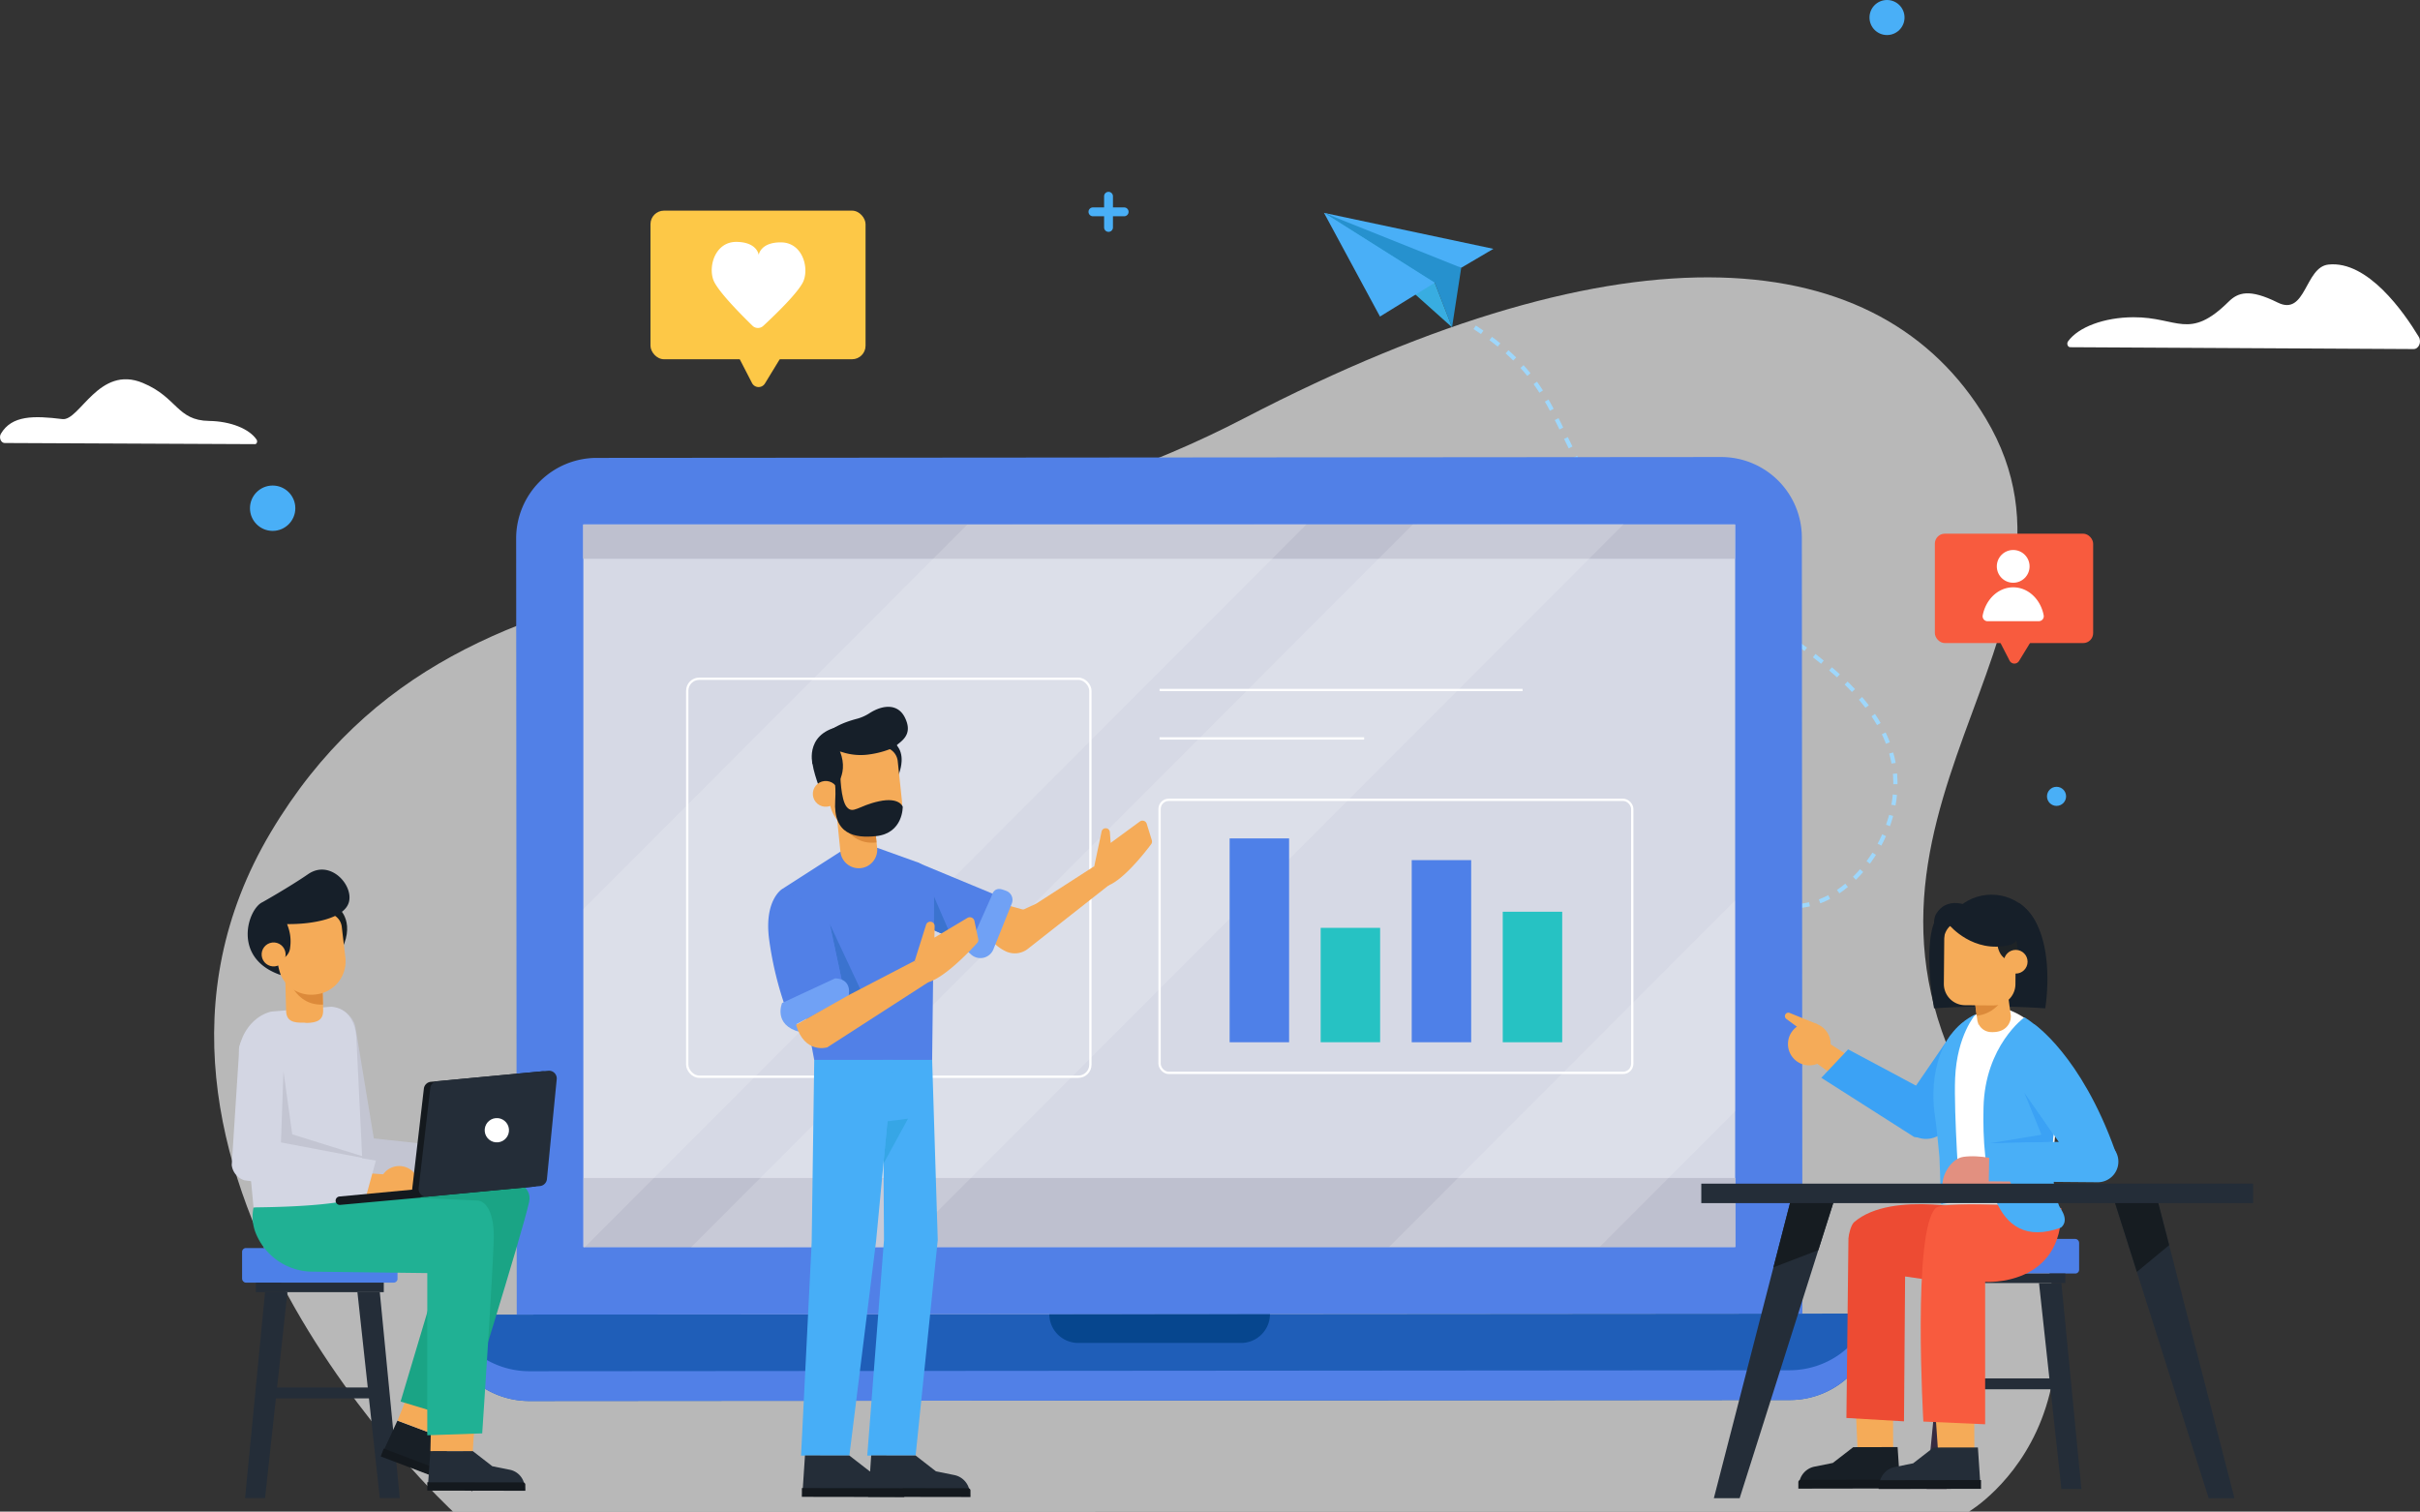
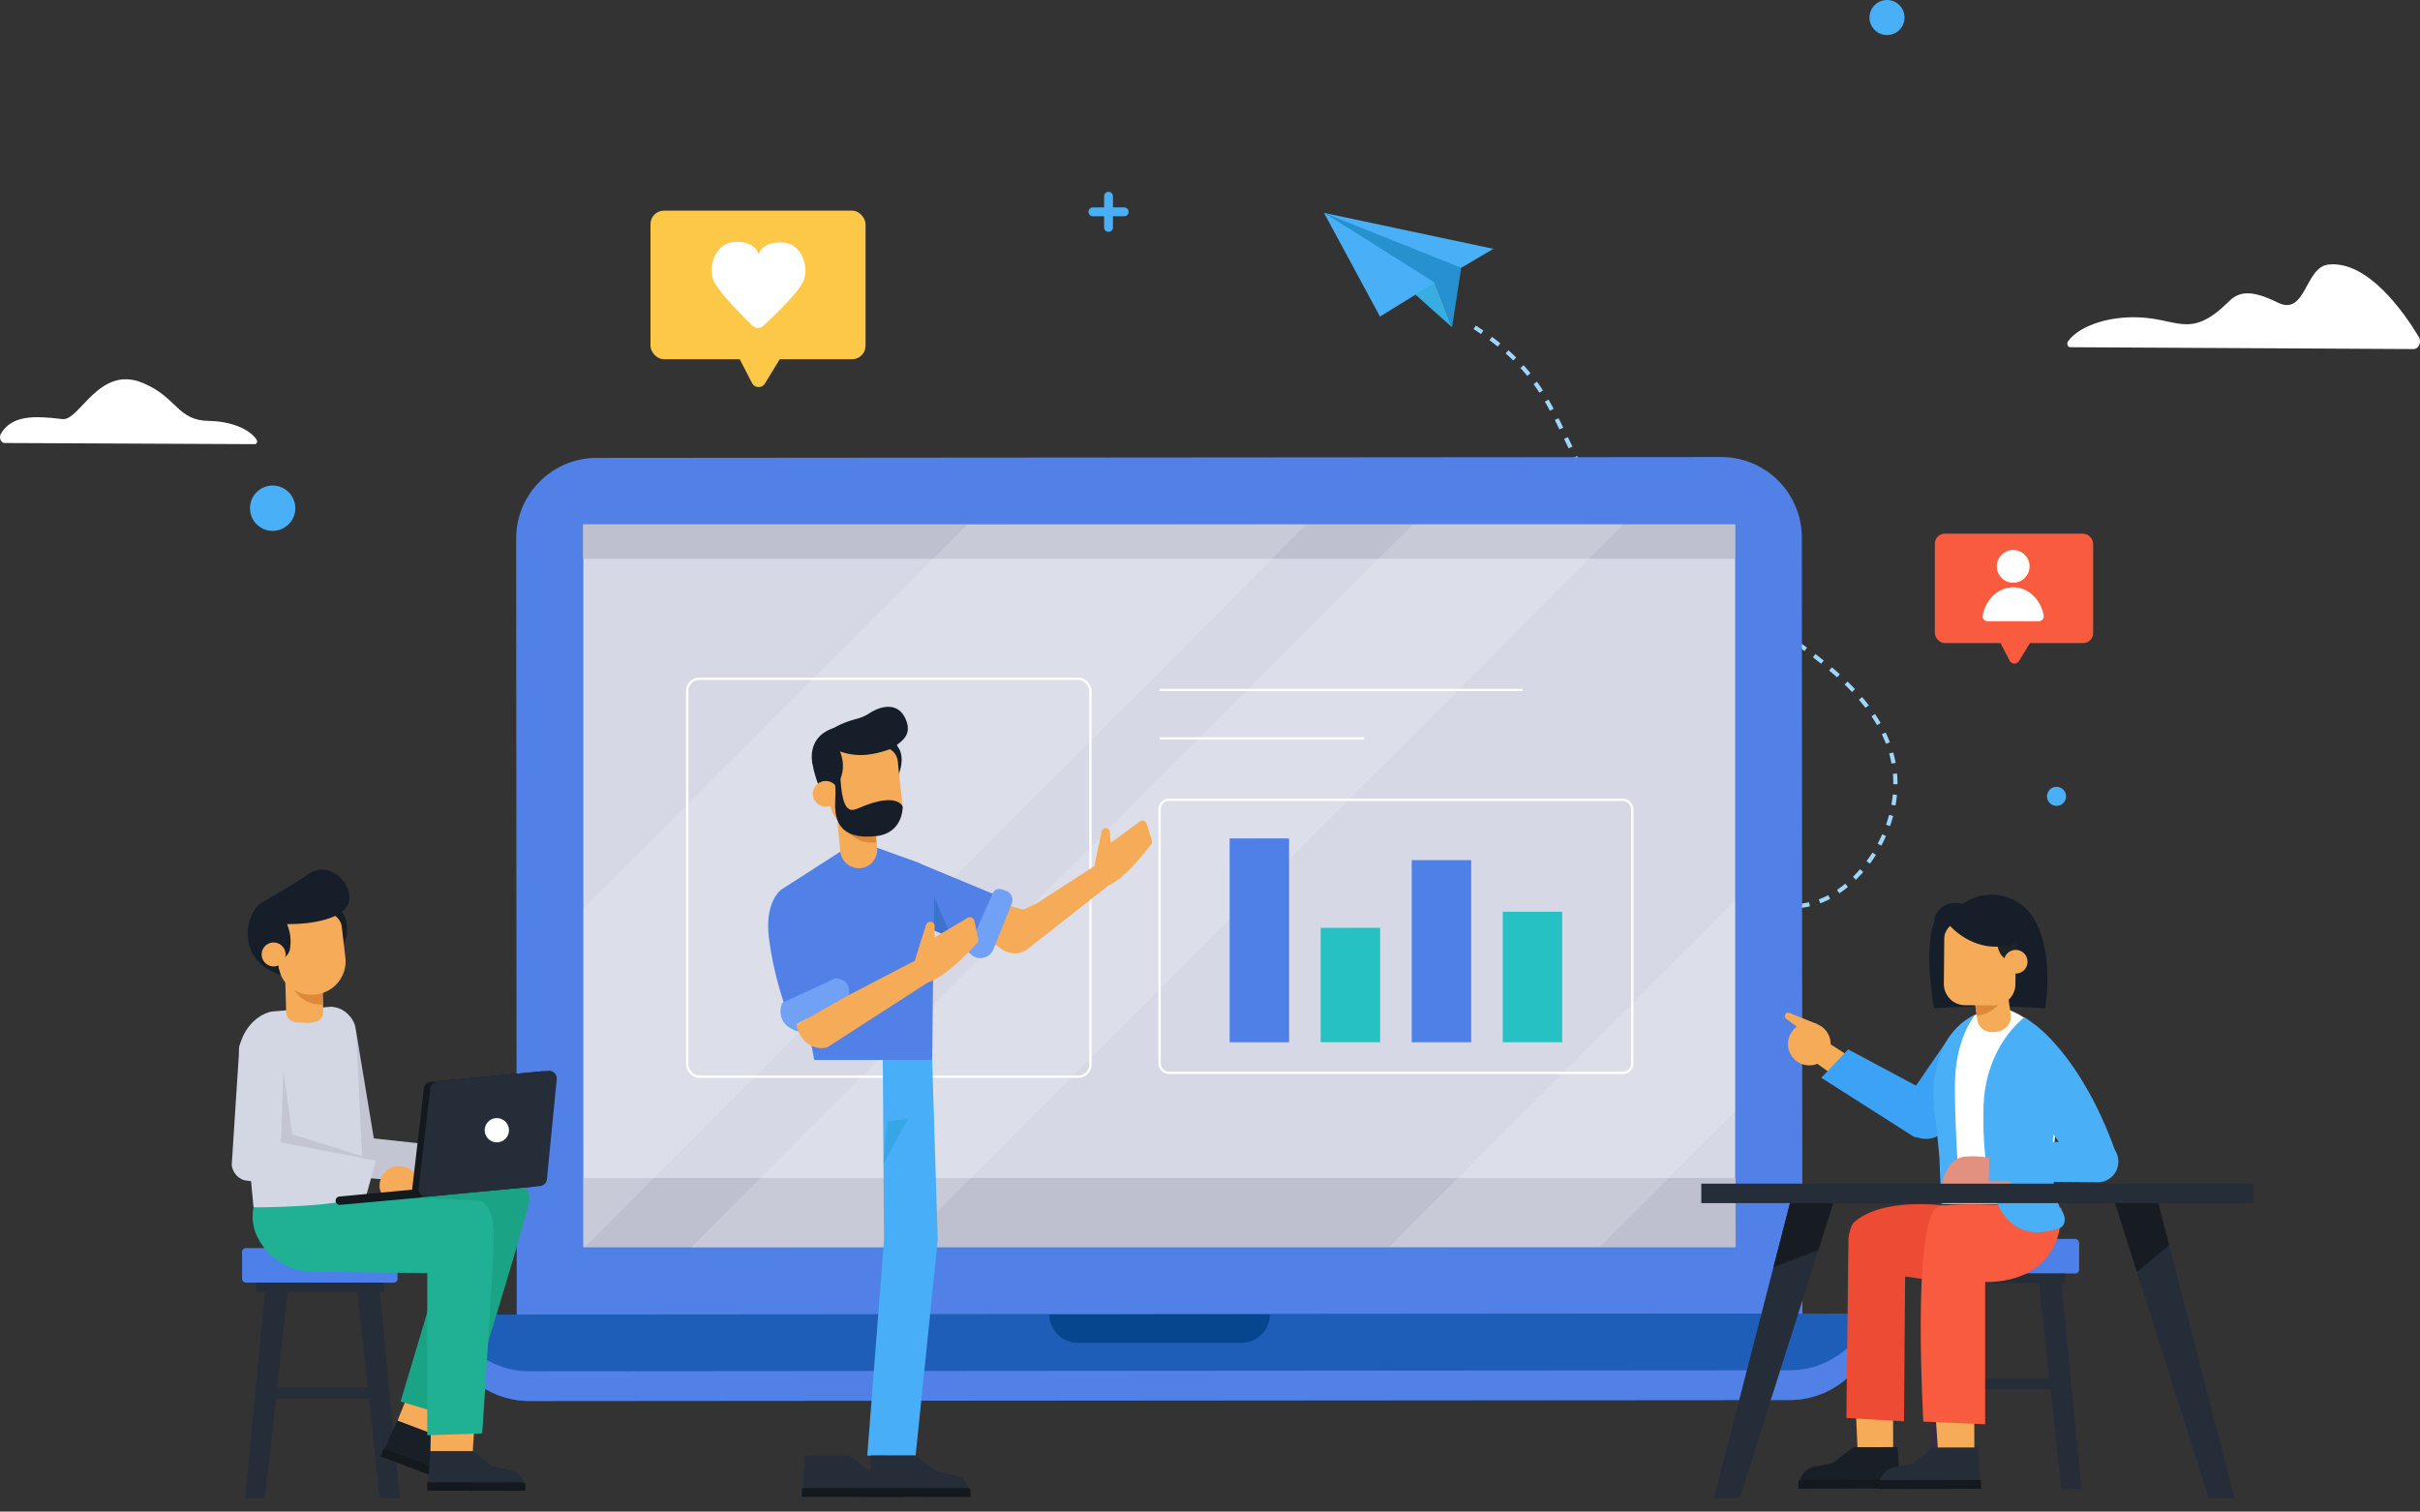
<svg xmlns="http://www.w3.org/2000/svg" id="Layer_1" data-name="Layer 1" viewBox="0 0 892.2 557.3">
  <rect x="0" y="0" width="892.2" height="557.3" fill="#333333" stroke="none" />
  <defs>
    <style>.cls-1,.cls-7{fill:#fff;}.cls-1{opacity:0.65;}.cls-15,.cls-18,.cls-2{fill:none;stroke-miterlimit:10;}.cls-2{stroke:#9ed7fb;stroke-width:1.55px;stroke-dasharray:3.88;}.cls-3{fill:#2691ce;}.cls-4{fill:#38ade1;}.cls-5{fill:#49aff7;}.cls-6{fill:#fdc847;}.cls-8{fill:#f85b3e;}.cls-9{fill:#1f5eb8;}.cls-10{fill:#5180e7;}.cls-11{fill:#06468e;}.cls-12{fill:#d6d9e5;}.cls-13{fill:#bec0cf;}.cls-14{fill:#fafbff;opacity:0.16;}.cls-15,.cls-18{stroke:#fff;}.cls-15{stroke-width:0.85px;}.cls-16{fill:#4e80e8;}.cls-17{fill:#26c2c3;}.cls-18{stroke-width:0.85px;}.cls-19{fill:#f5ab58;}.cls-20{fill:#70a1f5;}.cls-21{fill:#3b73cf;}.cls-22{fill:#47aef7;}.cls-23{fill:#242d38;}.cls-24{fill:#14191e;}.cls-25{fill:#36a6e6;}.cls-26{fill:#161f29;}.cls-27{fill:#dc8a3a;}.cls-28{fill:#4d80e8;}.cls-29{fill:#362b40;}.cls-30{fill:#ed4b33;}.cls-31{fill:#181f26;}.cls-32{fill:#3ba2f5;}.cls-33{fill:#e29080;}.cls-34{fill:#1e2326;}.cls-35{fill:#161c21;}.cls-36{fill:#1aa485;}.cls-37{fill:#20b194;}.cls-38{fill:#d8a99e;}.cls-39{fill:#c3c5d2;}.cls-40{fill:#d3d6e3;}.cls-41{fill:#171e21;}</style>
  </defs>
  <title>banner-03</title>
-   <path class="cls-1" d="M237.87,573.94S98.14,445.29,170.69,323.47,387,244.92,529.41,170.92s234.85-64.57,273.56,0c47.14,78.61-68,148-2.17,255s-4,148-4,148Z" transform="translate(-70.86 -16.64)" />
  <path class="cls-2" d="M573.08,363.14c7.71,21.92,30.6,46.45,56.74,46.45,29.68,0,36.92-24.06,45.57-31.67,21.28-18.71,34.59-23.07,61.68-27.69,17.63-3,36.47-27.74,31.9-52.29-8.33-44.77-89.06-66.11-109.5-98.86-16.65-26.69-15.78-42.63-44.92-61.78" transform="translate(-70.86 -16.64)" />
  <path class="cls-3" d="M596.66,107.53c-.11-.25,12.92,7.83,12.92,7.83L606.2,137.3l-6.39-16.42L583,117.68,559,95.12Z" transform="translate(-70.86 -16.64)" />
  <polygon class="cls-4" points="488.13 78.48 535.34 120.67 528.95 104.25 488.13 78.48" />
  <polygon class="cls-5" points="488.13 78.48 550.59 91.74 538.72 98.72 488.13 78.48 528.95 104.25 508.77 116.71 488.13 78.48" />
  <rect class="cls-6" x="239.82" y="77.66" width="79.29" height="54.79" rx="4.98" ry="4.98" />
  <path class="cls-6" d="M340.23,142.57l7.88,15.29a2.73,2.73,0,0,0,4.76.17l9.44-15.47Z" transform="translate(-70.86 -16.64)" />
  <path class="cls-7" d="M358.88,106c-7.67-.09-8.3,4.6-8.3,4.6s-.52-4.7-8.19-4.78-10.47,8.69-8.54,14c1.49,4.07,10.43,13,14.45,16.93a2.88,2.88,0,0,0,4,0c4.11-3.81,13.25-12.56,14.83-16.6C369.15,114.94,366.55,106.1,358.88,106Z" transform="translate(-70.86 -16.64)" />
  <rect class="cls-8" x="713.34" y="196.76" width="58.36" height="40.33" rx="3.67" ry="3.67" />
  <path class="cls-8" d="M805.94,248.93l5.8,11.26a2,2,0,0,0,3.5.13l6.95-11.38Z" transform="translate(-70.86 -16.64)" />
  <circle class="cls-7" cx="742.22" cy="208.81" r="6.04" />
  <path class="cls-7" d="M822.51,245.66a1.83,1.83,0,0,0,1.81-2.17c-1.12-5.9-5.72-10.32-11.24-10.32S803,237.6,801.84,243.5a1.83,1.83,0,0,0,1.81,2.17Z" transform="translate(-70.86 -16.64)" />
  <path class="cls-7" d="M834.11,144.65c-.93,0-1.42-1.32-.81-2.16,3.73-5.21,13.24-8.86,24.13-8.89,16.33-.06,20.44,8.71,35.05-5.72,3.47-3.43,7.66-4.89,18.11.3s10-13.1,18.71-14c14.5-1.57,27.87,17.63,33.31,26.64,1.13,1.88,0,4.52-1.91,4.51Z" transform="translate(-70.86 -16.64)" />
  <path class="cls-7" d="M164.87,180.39c.68,0,1-1,.61-1.64-2.68-4-9.59-6.81-17.53-6.92-11.91-.16-11.67-8.7-24.42-14-16.22-6.8-23.3,14.11-29.68,13.32-10.56-1.3-18.62-1.41-22.65,5.39-.84,1.42,0,3.42,1.36,3.43Z" transform="translate(-70.86 -16.64)" />
  <circle class="cls-5" cx="100.52" cy="187.37" r="8.36" />
  <circle class="cls-5" cx="758.2" cy="293.6" r="3.52" />
  <circle class="cls-5" cx="695.7" cy="6.46" r="6.46" />
  <path class="cls-5" d="M479.55,102.12a1.63,1.63,0,0,1-1.63-1.63V89a1.63,1.63,0,0,1,3.26,0v11.51A1.63,1.63,0,0,1,479.55,102.12Z" transform="translate(-70.86 -16.64)" />
  <path class="cls-5" d="M485.31,96.37H473.8a1.63,1.63,0,1,1,0-3.26h11.51a1.63,1.63,0,1,1,0,3.26Z" transform="translate(-70.86 -16.64)" />
  <path class="cls-9" d="M730.72,532.8l-464.66.36a31.87,31.87,0,0,1-31.89-31.84h0l528.39-.41h0A31.87,31.87,0,0,1,730.72,532.8Z" transform="translate(-70.86 -16.64)" />
  <path class="cls-10" d="M730.71,521.83l-464.66.36a31.85,31.85,0,0,1-29.9-20.87h-2a31.87,31.87,0,0,0,31.89,31.84l464.66-.36a31.87,31.87,0,0,0,31.84-31.89h-2A31.85,31.85,0,0,1,730.71,521.83Z" transform="translate(-70.86 -16.64)" />
  <path class="cls-11" d="M528.39,511.76l-60,0a10.67,10.67,0,0,1-10.68-10.66h0l81.37-.06h0A10.67,10.67,0,0,1,528.39,511.76Z" transform="translate(-70.86 -16.64)" />
  <path class="cls-10" d="M735.37,500.93l-474,.37-.22-286.1a29.72,29.72,0,0,1,29.7-29.74l414.57-.32a29.72,29.72,0,0,1,29.74,29.7Z" transform="translate(-70.86 -16.64)" />
  <rect class="cls-12" x="215.07" y="193.37" width="424.64" height="266.39" />
  <rect class="cls-13" x="215.16" y="434.3" width="424.64" height="25.47" />
  <rect class="cls-13" x="214.97" y="193.37" width="424.64" height="12.64" />
  <polygon class="cls-14" points="356.58 193.43 215.07 335.16 215.17 459.93 215.48 459.93 481.66 193.33 356.58 193.43" />
  <polygon class="cls-14" points="254.75 459.89 332.43 459.83 598.61 193.24 520.93 193.3 254.75 459.89" />
  <polygon class="cls-14" points="589.86 459.63 639.77 409.65 639.71 331.96 512.18 459.69 589.86 459.63" />
  <rect class="cls-15" x="427.51" y="294.88" width="174.27" height="100.67" rx="3.37" ry="3.37" />
  <rect class="cls-16" x="453.34" y="309.11" width="21.92" height="75.15" />
  <rect class="cls-17" x="486.9" y="342.08" width="21.92" height="42.17" />
  <rect class="cls-16" x="520.47" y="317.11" width="21.92" height="67.15" />
  <rect class="cls-17" x="554.03" y="336.14" width="21.92" height="48.12" />
  <line class="cls-18" x1="427.51" y1="254.39" x2="561.33" y2="254.39" />
  <line class="cls-18" x1="427.51" y1="272.25" x2="502.93" y2="272.25" />
  <rect class="cls-15" x="253.37" y="250.24" width="148.63" height="146.72" rx="4.43" ry="4.43" />
  <polygon class="cls-19" points="351.63 328.31 384.41 337.34 368.96 349.02 351.63 335.98 351.63 328.31" />
  <path class="cls-19" d="M452.87,349.81,474.29,336l5.54,6.86L449.89,366.4a7.82,7.82,0,0,1-8,1.08,15.56,15.56,0,0,1-8.18-8.83Z" transform="translate(-70.86 -16.64)" />
  <path class="cls-19" d="M474.29,336,477,323.19A1.52,1.52,0,0,1,478.5,322h0a1.52,1.52,0,0,1,1.54,1.4l.3,4,10.76-7.89a1.64,1.64,0,0,1,2.53.84l1.88,6.08a1.62,1.62,0,0,1-.25,1.46c-2.16,2.89-11,14.25-16.84,15.53Z" transform="translate(-70.86 -16.64)" />
  <polygon class="cls-10" points="337.9 317.84 366.48 329.7 357.94 348.91 335.91 339.28 337.9 317.84" />
  <path class="cls-20" d="M436.47,346.93s.63-3.36,3.9-2.35c.56.17,1.06.35,1.52.53a3.55,3.55,0,0,1,2,4.63l-6.79,16.91a5.16,5.16,0,0,1-8.26,1.87l-1.41-1.29Z" transform="translate(-70.86 -16.64)" />
  <path class="cls-21" d="M415,359.54c.39-1.44,0-12.83,0-12.83l6.84,15.82Z" transform="translate(-70.86 -16.64)" />
  <path class="cls-10" d="M380.7,330.62l-21.49,13.8,11.84,63h43.47l.76-64a9.87,9.87,0,0,0-6.52-9l-14.51-5.22-4,6.9Z" transform="translate(-70.86 -16.64)" />
-   <polygon class="cls-21" points="310.3 361.2 305.85 340.5 317.95 366.33 312.34 370.32 310.3 361.2" />
  <path class="cls-10" d="M359.2,344.42s-6.77,4.14-4.75,18.77a127.31,127.31,0,0,0,6.3,25.73l20.89-8.82L376,353.64Z" transform="translate(-70.86 -16.64)" />
  <path class="cls-20" d="M359.2,386.43s-3.49,8.09,6.59,10.71l-1.26-2.93L383.69,384s1.77-6.37-4.91-6.67Z" transform="translate(-70.86 -16.64)" />
  <path class="cls-19" d="M384.08,383.35l24-12.49,5.17,7.81-37.39,24.11s-8.33,2.61-11.53-8.31Z" transform="translate(-70.86 -16.64)" />
  <path class="cls-19" d="M408.1,370.86l4.18-13.26a1.61,1.61,0,0,1,1.67-1.14h0a1.61,1.61,0,0,1,1.49,1.63l-.08,4.23,12.17-7.27a1.74,1.74,0,0,1,2.59,1.14l1.39,6.61a1.72,1.72,0,0,1-.41,1.52c-2.57,2.84-13,14-19.35,14.75Z" transform="translate(-70.86 -16.64)" />
  <polygon class="cls-22" points="343.66 390.75 345.73 457.16 337.57 536.63 319.74 536.65 325.91 457.18 325.47 390.75 343.66 390.75" />
  <path class="cls-23" d="M408.43,553.27l7.5,5.83,6.75,1.36a7.13,7.13,0,0,1,5.7,6.38l.13,1.47-37.46-.06,1-15Z" transform="translate(-70.86 -16.64)" />
  <path class="cls-24" d="M390.9,568.5l37.75.06v-2.39a.85.85,0,0,0-.85-.85l-36.9-.06v3.24" transform="translate(-70.86 -16.64)" />
  <polygon class="cls-25" points="325.71 429.03 327.19 413.4 334.77 412.43 325.71 429.03" />
-   <polygon class="cls-22" points="300.19 390.75 299.25 457.89 295.33 536.65 313.15 536.64 323 457.5 329.35 390.75 300.19 390.75" />
  <path class="cls-23" d="M384,553.27l7.52,5.83,6.75,1.36a7.13,7.13,0,0,1,5.7,6.38l.13,1.47-37.46-.06,1-15Z" transform="translate(-70.86 -16.64)" />
  <path class="cls-24" d="M366.5,568.5l37.75.06v-2.39a.85.85,0,0,0-.85-.85l-36.9-.06v3.24" transform="translate(-70.86 -16.64)" />
  <path class="cls-26" d="M370.4,298.23s-3.24-12.53,12.63-14.17c13.72-1.41,18.17,6.15,19.62,9.95S388,309.3,388,309.3Z" transform="translate(-70.86 -16.64)" />
  <path class="cls-19" d="M380.7,330.62l-1.92-18.89,13.54-1.37,1.92,18.89a6.81,6.81,0,0,1-6.09,7.46h0A6.81,6.81,0,0,1,380.7,330.62Z" transform="translate(-70.86 -16.64)" />
  <path class="cls-27" d="M378.4,312.79s3.13,16,15.61,14.44l-.83-8.1Z" transform="translate(-70.86 -16.64)" />
  <path class="cls-26" d="M395.36,288.5s12.74.89,5.91,16.05l-3-7.59Z" transform="translate(-70.86 -16.64)" />
  <path class="cls-19" d="M391.36,324.7h0c7.25-.77,12.72-5.77,12-13l-1.53-14.46a5.79,5.79,0,0,0-6.35-5.13l-14.89,1.57a5.79,5.79,0,0,0-5.13,6.35l1.31,12.42C377.49,319.68,385.24,325.35,391.36,324.7Z" transform="translate(-70.86 -16.64)" />
  <path class="cls-26" d="M377.33,308.33h0s6.93-5.24,3.22-14.66l-7.41.78s-1.2-1.57-2.58.75,2.67,12.63,2.67,12.63Z" transform="translate(-70.86 -16.64)" />
  <circle class="cls-19" cx="375.3" cy="309.3" r="4.75" transform="translate(-101.29 24.52) rotate(-6.03)" />
  <path class="cls-26" d="M380.66,301.8s.08,9.72,2.41,12.4,4.24-.5,11.84-2.14,8.77,2,8.77,2,.21,9.78-9.82,10.84c-7.78.82-15.87-.54-15.08-13.13s-3.68-15.37-3.68-15.37Z" transform="translate(-70.86 -16.64)" />
  <path class="cls-26" d="M404.48,281.2c-2.46-5-7.76-4.93-12.91-1.71a16.61,16.61,0,0,1-4.58,2.1C365,287.28,375.42,300,375.42,300l5.13-6.35a21.91,21.91,0,0,0,11.05,1.09,33.46,33.46,0,0,0,7.33-1.9h0l.11-.05.54-.2a6,6,0,0,0,2.27-1.56C404.52,289,407.08,286.5,404.48,281.2Z" transform="translate(-70.86 -16.64)" />
  <rect class="cls-28" x="780.08" y="473.41" width="57.31" height="12.75" rx="1.38" ry="1.38" transform="translate(1546.61 942.93) rotate(180)" />
  <rect class="cls-23" x="785.16" y="486.16" width="47.16" height="3.51" transform="translate(1546.61 959.19) rotate(180)" />
  <polygon class="cls-23" points="759.99 473.03 767.36 548.96 759.99 548.96 751.74 473.03 759.99 473.03" />
  <polygon class="cls-29" points="717.69 473.03 710.32 548.96 717.69 548.96 725.94 473.03 717.69 473.03" />
  <rect class="cls-23" x="788.99" y="524.82" width="41.42" height="4.01" transform="translate(1548.53 1037.02) rotate(180)" />
  <polygon class="cls-19" points="697.87 503.25 697.99 542.28 685.18 542.13 683.44 502.55 697.87 503.25" />
  <path class="cls-30" d="M751.59,539.42l21.23,1.24.41-53.41,13.76,2,14.67-25.94s-33.2-8.21-47.23,3.91c-1.12,1-2,4.37-2.09,6Z" transform="translate(-70.86 -16.64)" />
  <path class="cls-31" d="M754.1,550.19,746.58,556l-6.75,1.36a7.13,7.13,0,0,0-5.7,6.38l-.13,1.47,37.46-.06-1-15Z" transform="translate(-70.86 -16.64)" />
  <path class="cls-24" d="M771.62,565.41l-37.75.06v-2.39a.85.85,0,0,1,.85-.85l36.9-.06v3.24" transform="translate(-70.86 -16.64)" />
  <polygon class="cls-19" points="727.8 505.17 727.93 544.2 715.12 544.05 712.42 504.46 727.8 505.17" />
  <path class="cls-8" d="M802.74,541.74V489.26s28.79,1.91,28.07-27.22c0,0-43.12-3.13-46.31,0-8.65,8.49-4.54,78.7-4.54,78.7" transform="translate(-70.86 -16.64)" />
  <path class="cls-23" d="M783.71,550.31l-7.52,5.83-6.75,1.36a7.13,7.13,0,0,0-5.7,6.38l-.13,1.47,37.46-.06-1-15Z" transform="translate(-70.86 -16.64)" />
  <path class="cls-24" d="M801.22,565.54l-37.75.06v-2.39a.85.85,0,0,1,.85-.85l36.9-.06v3.24" transform="translate(-70.86 -16.64)" />
  <circle class="cls-19" cx="667.05" cy="384.91" r="7.87" />
  <path class="cls-19" d="M742.78,399.74c.35.17,13.73,8.87,13.73,8.87l-6,7.13-12.6-9Z" transform="translate(-70.86 -16.64)" />
  <path class="cls-19" d="M740.91,394.26l-10.23-4.17a1.28,1.28,0,0,0-1.62.59h0a1.28,1.28,0,0,0,.38,1.62l8.62,6.35Z" transform="translate(-70.86 -16.64)" />
  <path class="cls-32" d="M820,394.21s-7.58,18.52-33.07,40.13a9.28,9.28,0,0,1-12.77-.75h0c-3.17-3.39-5-5.54-2.08-9.15l18.06-26.34Z" transform="translate(-70.86 -16.64)" />
  <path class="cls-32" d="M776.54,435.8,742.34,414l9.89-10.48,32.94,17.61-3.43,11.66A4.34,4.34,0,0,1,776.54,435.8Z" transform="translate(-70.86 -16.64)" />
  <path class="cls-7" d="M806.45,387.58a28.34,28.34,0,0,1,20.25,15c6.74,13.31-1.62,57.9-1.62,57.9h-38S783,413.16,790,399.09C793.8,391.54,806.45,387.58,806.45,387.58Z" transform="translate(-70.86 -16.64)" />
  <path class="cls-5" d="M817.24,391.7s-14.55,10.42-15.1,33.23,3,53.63,28.48,44.33c0,0,3.3-2,0-6.93s-4.58-25.72-.93-35.94l-5.52-28.78S822.24,394.81,817.24,391.7Z" transform="translate(-70.86 -16.64)" />
  <path class="cls-5" d="M799.24,390.57s-6.89,7.61-7.57,23.57c-.54,12.55,1.71,44.24,1.71,44.24l-4.85,1.87-2,.32-.64-17.29s-1.13-12.07-1.62-15C782.55,418,783.55,398.11,799.24,390.57Z" transform="translate(-70.86 -16.64)" />
-   <polygon class="cls-32" points="757.11 418.27 746.23 402.63 752.64 418.35 733.46 421.53 756.8 421.03 757.11 418.27" />
  <path class="cls-33" d="M808.94,444.47s-8.17-2.26-14.31-1.3c-4.4.69-8,6.64-7.64,11.09h0l26.23,1.25Z" transform="translate(-70.86 -16.64)" />
  <path class="cls-5" d="M820.78,394.21S838,405.65,850.6,440.72c1.57,4.36-2.49,3.06-6.64,5.13h0c-3.9,1.95-6.33,3-8.79-.59l-20.76-29.83Z" transform="translate(-70.86 -16.64)" />
  <path class="cls-5" d="M844.2,452.51l-40.12-.34.24-14,39.77-.85a7.6,7.6,0,0,1,7.77,7.57h0A7.6,7.6,0,0,1,844.2,452.51Z" transform="translate(-70.86 -16.64)" />
  <path class="cls-26" d="M783.9,356.94s-3.94,7.94,0,31.45a308.71,308.71,0,0,1,41,0s4.9-28.8-9.65-38.82Z" transform="translate(-70.86 -16.64)" />
  <path class="cls-19" d="M798.2,380.46l1.7,12.62a6.25,6.25,0,0,0,7,5.36h0a6.25,6.25,0,0,0,5.35-7l-1.64-12.16c-.45-3.33-3.16-2.85-6.58-2.39h0C800.65,377.33,797.75,377.12,798.2,380.46Z" transform="translate(-70.86 -16.64)" />
  <path class="cls-27" d="M812.74,375.42s-1.61,14.43-13.1,15.7l-1.13-8.34Z" transform="translate(-70.86 -16.64)" />
  <path class="cls-7" d="M812.3,391.41s-.16,6.1-7.45,5.74a5.23,5.23,0,0,1-4.63-3.21,6.74,6.74,0,0,1-.4-1.58l.93,5.52,5.31,2.84,3.57-1.45,2.08-2.4,1.7-2.65V392Z" transform="translate(-70.86 -16.64)" />
  <circle class="cls-26" cx="734.21" cy="348.03" r="18.18" />
  <path class="cls-19" d="M795.41,356.32h10.74a7.84,7.84,0,0,1,7.84,7.84v19.51a3.62,3.62,0,0,1-3.62,3.62H789.6a2,2,0,0,1-2-2v-21.1a7.84,7.84,0,0,1,7.84-7.84Z" transform="translate(1527.37 734.08) rotate(-179.49)" />
  <path class="cls-34" d="M807,362.45s-.19,7.4,4.73,8.22,2.27-8.22,2.27-8.22Z" transform="translate(-70.86 -16.64)" />
  <circle class="cls-19" cx="814.04" cy="371.22" r="4.37" transform="translate(364.56 1165.21) rotate(-89.48)" />
  <path class="cls-26" d="M789.64,357.81s8.72,10.46,22,7.24c0,0,5.08-.55,3.11-8.33S791.89,348.24,789.64,357.81Z" transform="translate(-70.86 -16.64)" />
  <path class="cls-26" d="M791.17,357.28s-4.66,1.07-3.87,10.46c0,0-5.5-9.67-2.52-14.33,4.8-7.51,14-1.72,14-1.72Z" transform="translate(-70.86 -16.64)" />
  <polygon class="cls-23" points="795.27 441.83 823.79 552.36 814.29 552.36 779.23 441.83 795.27 441.83" />
  <polygon class="cls-35" points="795.27 441.83 799.72 459.05 787.82 468.92 779.23 441.83 795.27 441.83" />
  <polygon class="cls-23" points="660.38 441.83 631.86 552.36 641.37 552.36 676.42 441.83 660.38 441.83" />
  <polygon class="cls-35" points="660.38 441.83 653.82 467.25 670.38 460.89 676.42 441.83 660.38 441.83" />
  <rect class="cls-23" x="698.09" y="453.02" width="203.43" height="7.18" transform="translate(1528.75 896.59) rotate(180)" />
  <rect class="cls-28" x="160.12" y="476.76" width="57.31" height="12.75" rx="1.38" ry="1.38" transform="translate(306.68 949.64) rotate(180)" />
  <rect class="cls-23" x="165.19" y="489.51" width="47.16" height="3.51" transform="translate(306.68 965.9) rotate(180)" />
  <polygon class="cls-23" points="140.02 476.39 147.39 552.31 140.02 552.31 131.77 476.39 140.02 476.39" />
  <polygon class="cls-23" points="97.72 476.39 90.35 552.31 97.72 552.31 105.97 476.39 97.72 476.39" />
  <rect class="cls-23" x="169.02" y="528.17" width="41.42" height="4.01" transform="translate(308.6 1043.72) rotate(180)" />
  <path class="cls-31" d="M232,545.89l4.76,7.76,5.58,3.5a6.83,6.83,0,0,1,2.94,7.63l-.38,1.36-33.52-12.72,6-13Z" transform="translate(-70.86 -16.64)" />
  <path class="cls-24" d="M211.21,553.6,245,566.42l.81-2.14a.82.82,0,0,0-.47-1.05l-33-12.53-1.1,2.9" transform="translate(-70.86 -16.64)" />
  <polygon class="cls-19" points="146.57 523.74 154.76 503.44 170.23 509.29 161.18 529.25 146.57 523.74" />
  <path class="cls-36" d="M236,449s32.73-1.66,29.92,10.85-24.08,80.56-24.08,80.56l-23.29-7.05,16.63-55.6-40.11-15.07Z" transform="translate(-70.86 -16.64)" />
  <path class="cls-23" d="M245.16,551.63l7.2,5.58,6.46,1.3a6.83,6.83,0,0,1,5.45,6.1l.12,1.41L228.53,566l1-14.33Z" transform="translate(-70.86 -16.64)" />
  <path class="cls-24" d="M228.39,566.2l36.14.06V564a.82.82,0,0,0-.82-.82l-35.32-.05v3.1" transform="translate(-70.86 -16.64)" />
  <polygon class="cls-19" points="158.68 535 159.17 513.12 175.7 513.12 174.3 534.99 158.68 535" />
  <path class="cls-37" d="M205.07,457.36l42.15,1.92s6.06.33,5.65,14.52-4.23,71.3-4.23,71.3l-20.25.7V486l-42.2-.52a22.7,22.7,0,0,1-20.69-13.38,16.53,16.53,0,0,1-1.16-10.31Z" transform="translate(-70.86 -16.64)" />
  <path class="cls-38" d="M245.07,448.86c0,4,2.7,4.6,6.7,4.61s7.78-.58,7.78-4.58a7.24,7.24,0,1,0-14.49,0Z" transform="translate(-70.86 -16.64)" />
  <path class="cls-38" d="M240,452.95l8.37,0a4,4,0,0,0,4-4h0a4,4,0,0,0-4-4L240,445a4,4,0,0,0-4,4h0A4,4,0,0,0,240,452.95Z" transform="translate(-70.86 -16.64)" />
  <path class="cls-39" d="M240.31,453.8l2.79-13.7-34.42-3.75-6.81-41.17c-.69-3.65-5-7.53-8.66-6.83h0c-3.66.69-7,4.94-6.32,8.59l6.7,48.1a6.74,6.74,0,0,0,5,5.29Z" transform="translate(-70.86 -16.64)" />
  <path class="cls-40" d="M171.55,389.53a7.3,7.3,0,0,0-2.07.48l-.35.13c-5.91,2.31-9.91,8.65-10.18,14.59l5.38,57.05c35.66-.31,40.73-4.42,40.73-4.42L202.23,399c-.43-5.5-3-10.68-9.23-11.2h0Z" transform="translate(-70.86 -16.64)" />
  <polygon class="cls-39" points="104.51 394.97 103.58 421.19 138.58 427.83 107.74 418.2 104.51 394.97" />
  <path class="cls-19" d="M210.82,453.34c-.27,4,2.39,4.77,6.38,5s7.8-.07,8.07-4.06a7.24,7.24,0,0,0-14.45-1Z" transform="translate(-70.86 -16.64)" />
-   <path class="cls-19" d="M205.47,457.09l8.35.57a4,4,0,0,0,4.24-3.69h0a4,4,0,0,0-3.69-4.24l-8.35-.57a4,4,0,0,0-4.24,3.69h0A4,4,0,0,0,205.47,457.09Z" transform="translate(-70.86 -16.64)" />
  <path class="cls-40" d="M205.74,458l3.7-13.49-37.51-6,2.13-34.88c-.45-3.69-4.5-7.84-8.19-7.4h0c-3.69.45-7.33,4.46-6.88,8.16l-2.7,41.79a6.74,6.74,0,0,0,4.66,5.61Z" transform="translate(-70.86 -16.64)" />
  <path class="cls-24" d="M270.63,411.62l-40.92,3.86a2.86,2.86,0,0,0-2.58,2.52l-4.29,36.88a2.86,2.86,0,0,0,3.11,3.18l41.6-3.92a2.86,2.86,0,0,0,2.58-2.57l3.61-36.81A2.86,2.86,0,0,0,270.63,411.62Z" transform="translate(-70.86 -16.64)" />
  <path class="cls-23" d="M273,411.4l-40.92,3.86a2.86,2.86,0,0,0-2.58,2.52l-4.29,36.88a2.86,2.86,0,0,0,3.11,3.18l41.6-3.92a2.86,2.86,0,0,0,2.58-2.57l3.61-36.81A2.86,2.86,0,0,0,273,411.4Z" transform="translate(-70.86 -16.64)" />
  <path class="cls-24" d="M224,455.13l-28,2.64a1.55,1.55,0,0,0-1.4,1.69h0a1.55,1.55,0,0,0,1.69,1.4L226,458.16Z" transform="translate(-70.86 -16.64)" />
  <circle class="cls-7" cx="254" cy="433.35" r="4.48" transform="translate(-110.41 9.12) rotate(-5.39)" />
  <path class="cls-19" d="M176.35,389.4l-.52-19.06,13.67-.37L190,389c.1,3.77-2.25,4.68-6,4.78l-1.07-.11C179.15,393.8,176.45,393.18,176.35,389.4Z" transform="translate(-70.86 -16.64)" />
  <path class="cls-27" d="M175.37,371.37s2,16.28,14.57,15.63l-.23-8.18Z" transform="translate(-70.86 -16.64)" />
  <path class="cls-41" d="M195.87,351.64s6.7,5.39,0,16.87L189,354Z" transform="translate(-70.86 -16.64)" />
  <path class="cls-19" d="M187.46,383.25l-.45.05a12.27,12.27,0,0,1-13.61-10.77l-1.61-13.76a3.18,3.18,0,0,1,2.79-3.52l16-1.87a5.67,5.67,0,0,1,6.29,5l1.32,11.28A12.27,12.27,0,0,1,187.46,383.25Z" transform="translate(-70.86 -16.64)" />
  <path class="cls-26" d="M173.38,370.57h0a5,5,0,0,0,4.45-4.65c.74-5.16-1.34-8.59-1.06-8.59,9,.12,21.27-1.94,22.77-8.29s-7.08-15.62-15.08-10.12c-7,4.81-16.8,10.32-16.8,10.32-5.39,2.39-11.48,20.72,6.73,26.89C174.39,376.14,172.91,372.13,173.38,370.57Z" transform="translate(-70.86 -16.64)" />
  <circle class="cls-19" cx="171.76" cy="368.51" r="4.42" transform="translate(-112.46 5.78) rotate(-6.66)" />
</svg>